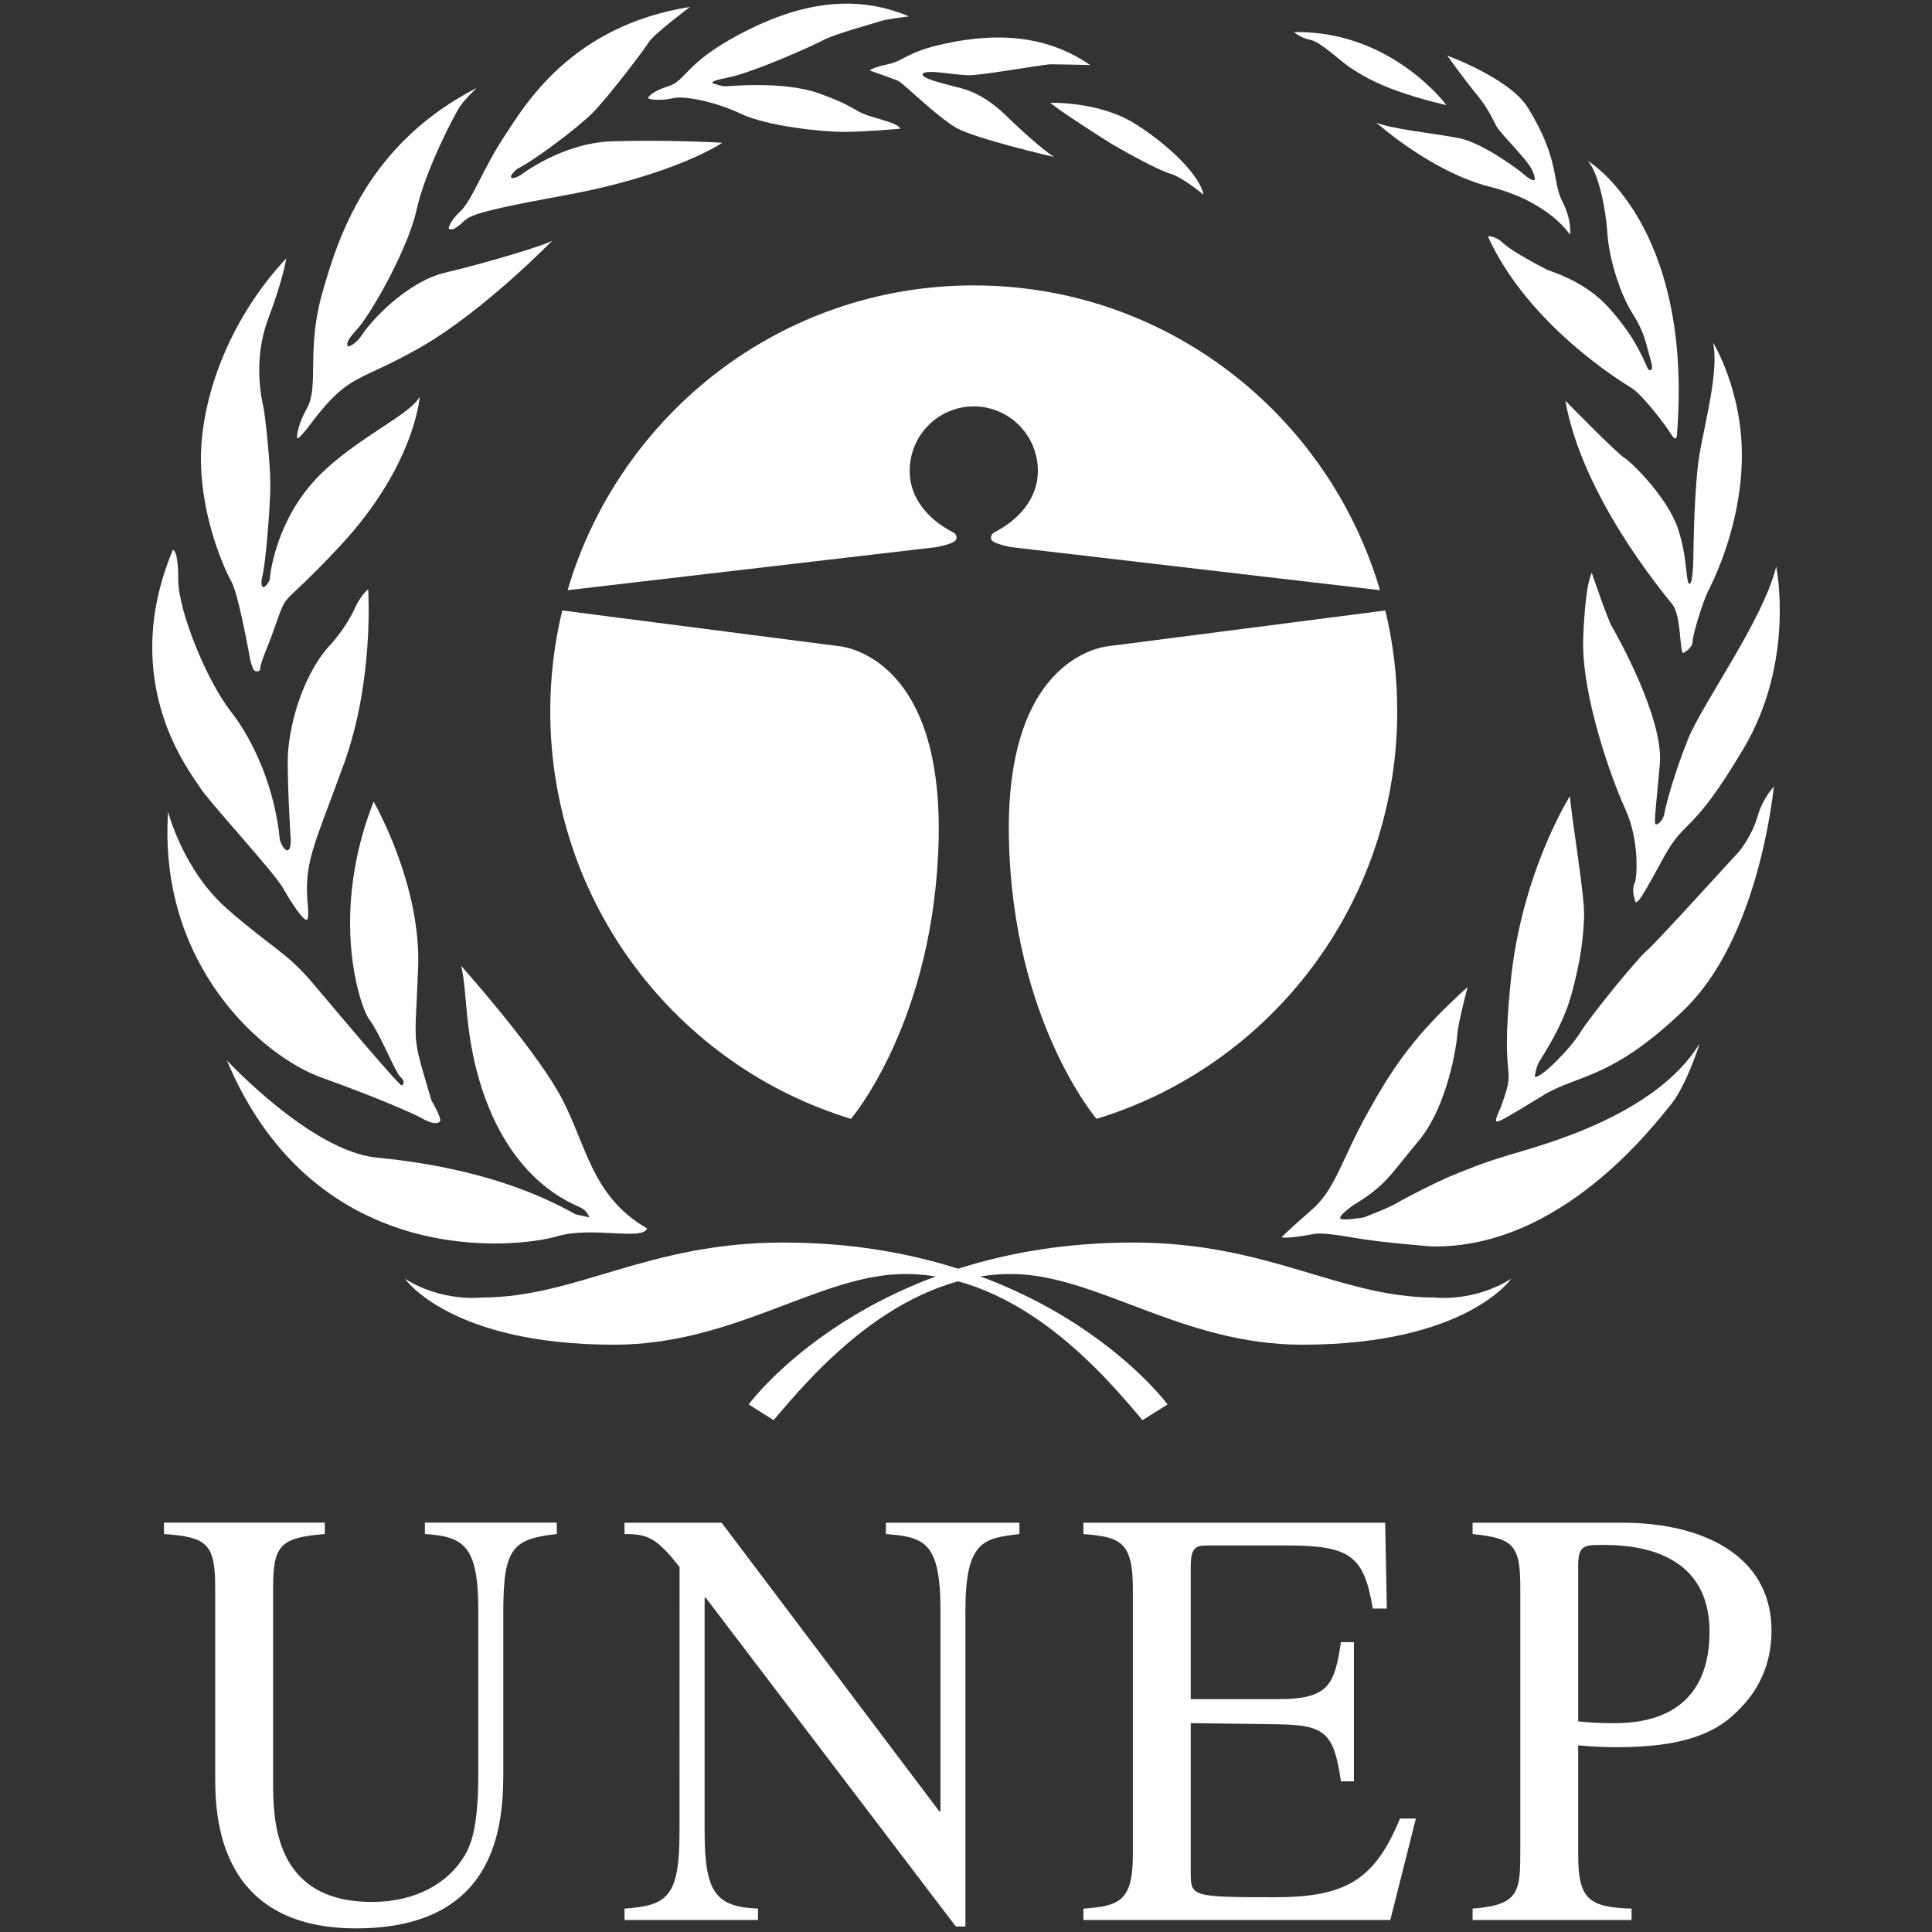
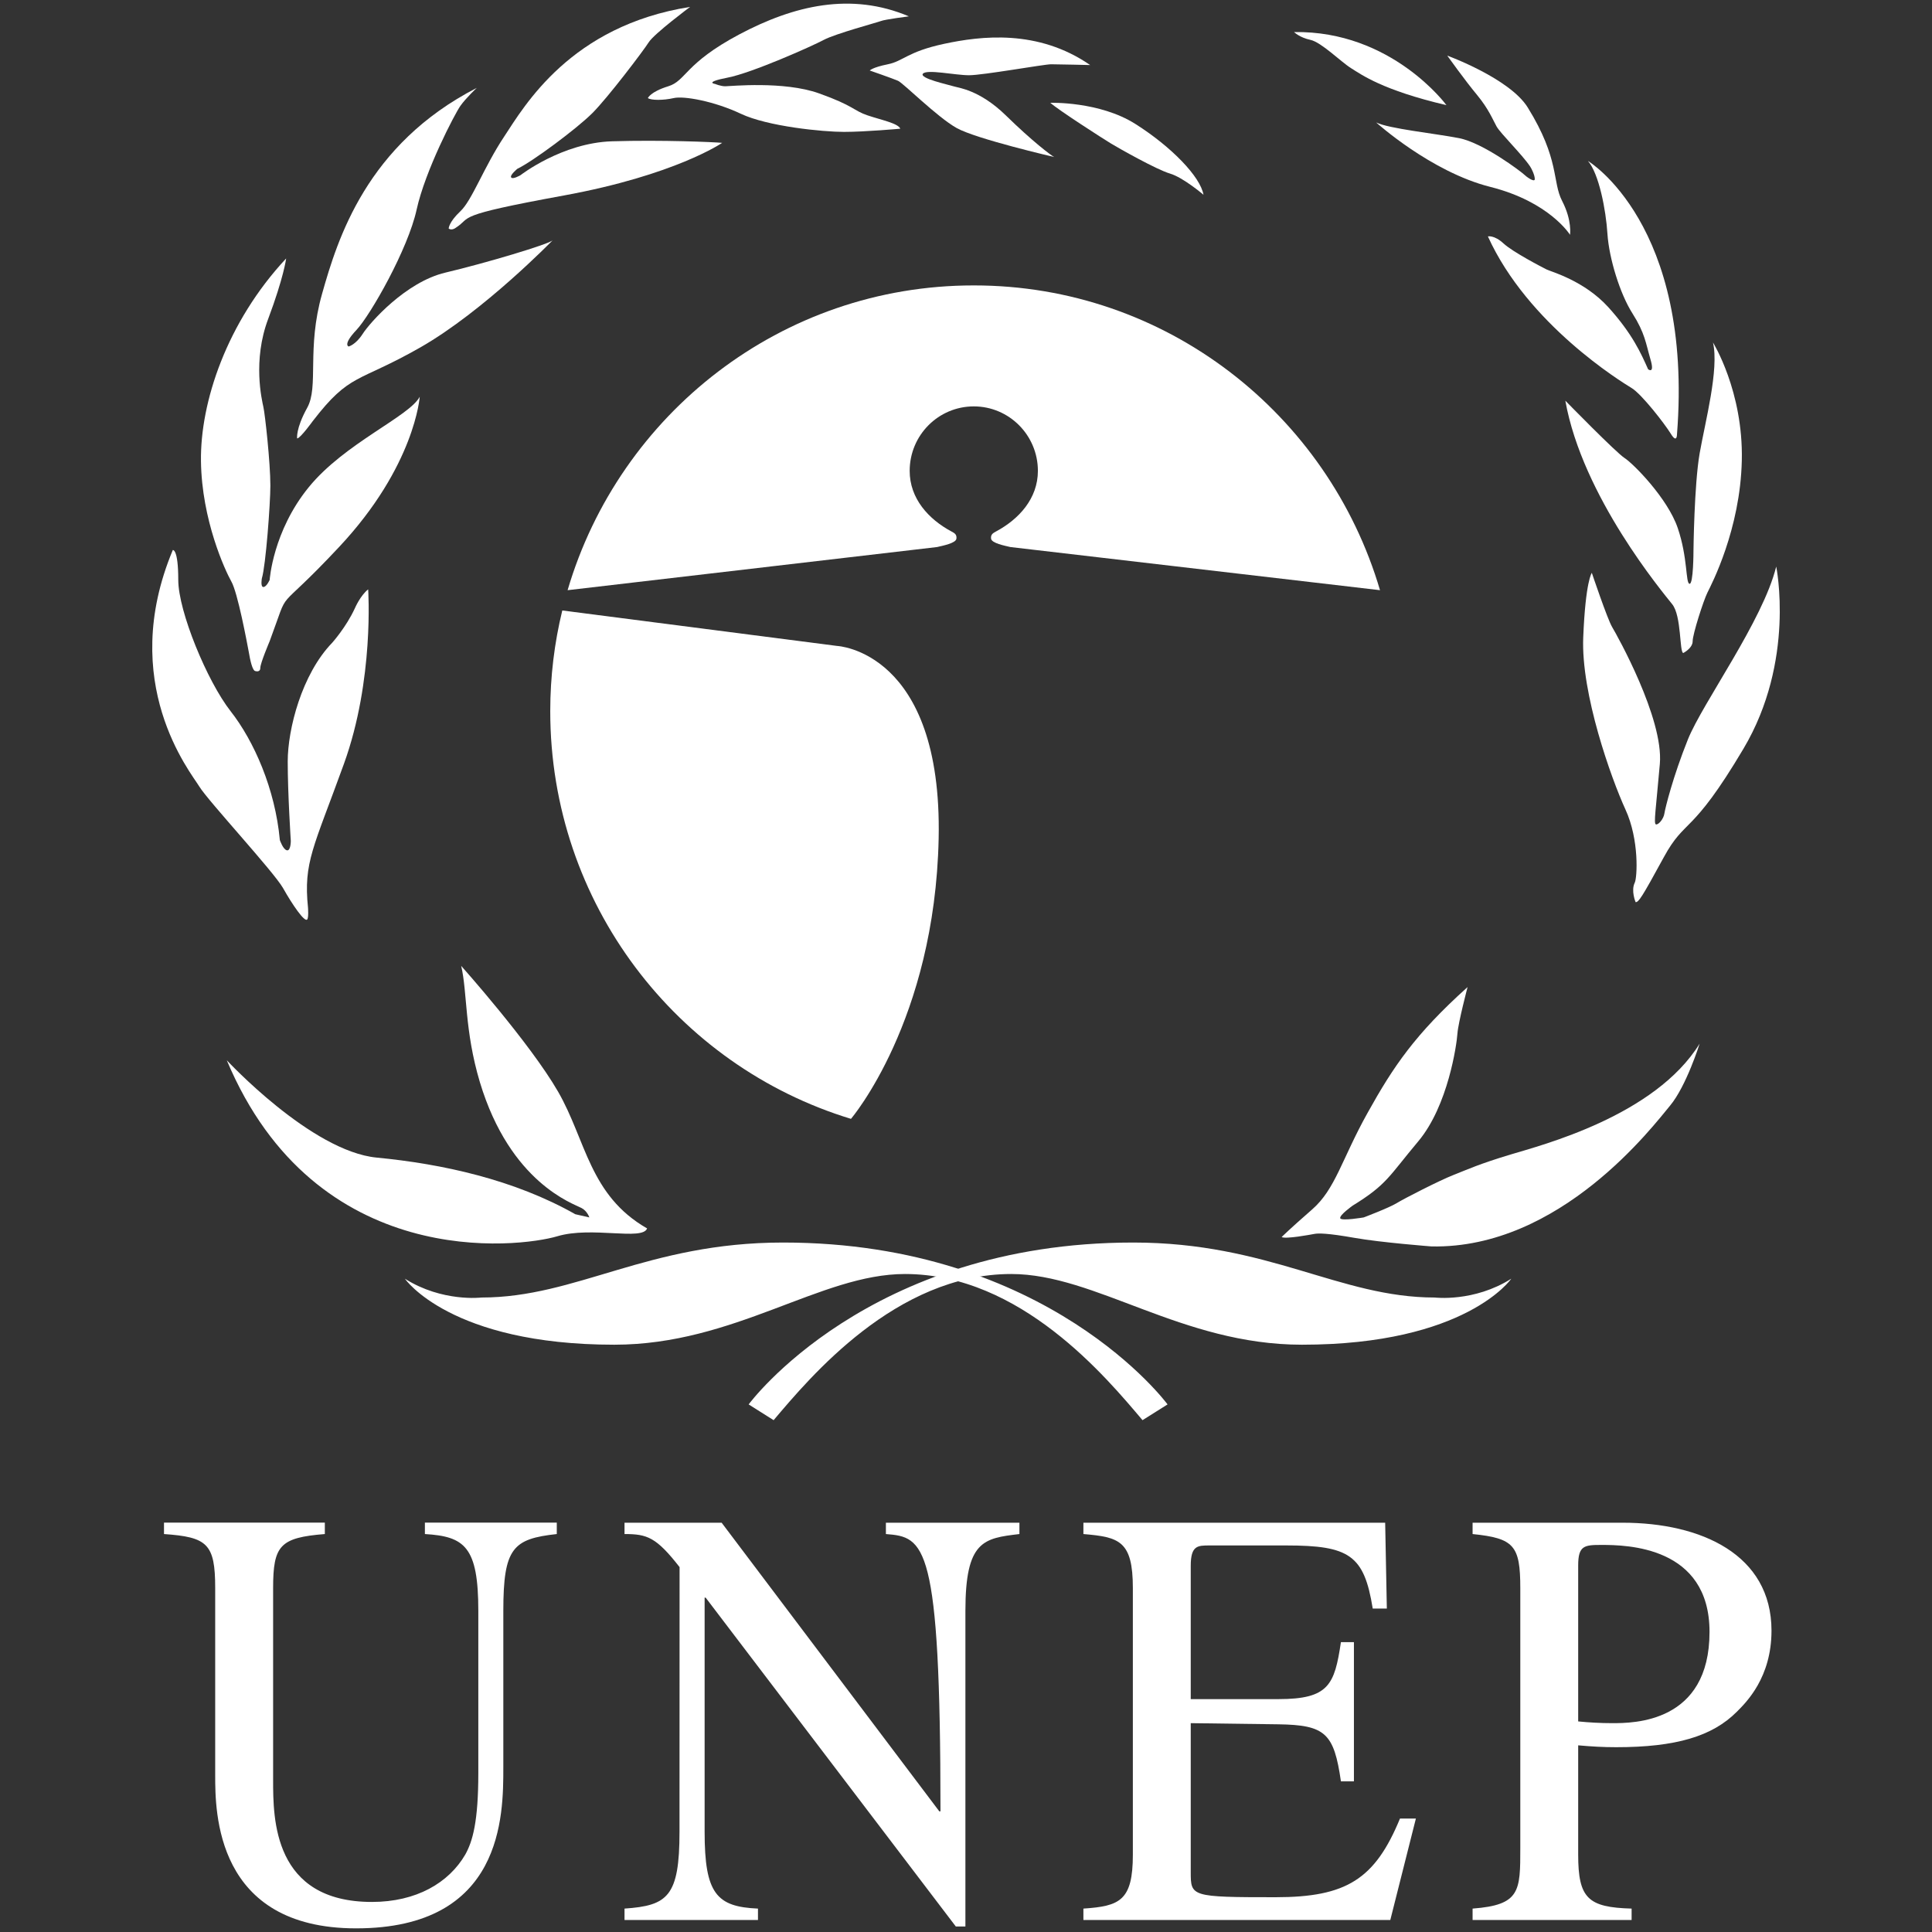
<svg xmlns="http://www.w3.org/2000/svg" width="52" height="52" viewBox="0 0 52 52" fill="none">
  <rect x="0" y="0" width="52" height="52" fill="#333333" stroke="none" />
  <path d="M22.904 30.114C18.22 28.689 14.81 24.317 14.81 19.142C14.81 18.207 14.922 17.299 15.134 16.431L22.527 17.385C22.527 17.385 25.368 17.511 25.264 22.568C25.16 27.478 22.904 30.114 22.904 30.114Z" fill="white" />
-   <path d="M29.513 30.114C34.197 28.689 37.607 24.317 37.607 19.142C37.607 18.207 37.496 17.299 37.286 16.431L29.889 17.385C29.889 17.385 27.048 17.511 27.155 22.568C27.255 27.478 29.513 30.114 29.513 30.114Z" fill="white" />
  <path d="M26.21 10.938C27.16 10.938 27.935 11.714 27.935 12.674C27.935 13.418 27.424 13.976 26.805 14.306C26.733 14.347 26.66 14.381 26.675 14.499C26.692 14.621 27.044 14.688 27.196 14.724L37.143 15.885C35.746 11.142 31.382 7.682 26.216 7.682H26.202C21.035 7.682 16.672 11.142 15.277 15.885L25.221 14.724C25.372 14.688 25.727 14.621 25.742 14.499C25.757 14.381 25.686 14.347 25.611 14.306C24.992 13.976 24.484 13.418 24.484 12.674C24.484 11.714 25.257 10.938 26.21 10.938Z" fill="white" />
  <path d="M30.751 38.224L31.425 37.8C31.425 37.8 28.227 33.443 21.077 33.443C17.417 33.443 15.524 34.923 12.959 34.923C12.959 34.923 11.906 35.053 10.898 34.417C10.898 34.417 12.117 36.193 16.534 36.193C19.772 36.193 22.085 34.29 24.357 34.29C27.472 34.29 29.785 37.083 30.751 38.224Z" fill="white" />
  <path d="M20.822 38.224L20.15 37.8C20.15 37.8 23.347 33.443 30.5 33.443C34.158 33.443 36.05 34.923 38.617 34.923C38.617 34.923 39.67 35.053 40.676 34.417C40.676 34.417 39.459 36.193 35.042 36.193C31.802 36.193 29.489 34.29 27.217 34.29C24.108 34.29 21.79 37.083 20.822 38.224Z" fill="white" />
  <path d="M17.417 33.063C17.294 33.401 15.924 32.998 15.001 33.274C13.968 33.581 8.501 34.247 6.104 28.537C6.104 28.537 8.377 30.988 10.14 31.157C11.906 31.327 13.842 31.75 15.484 32.681L15.862 32.767C15.862 32.767 15.809 32.596 15.65 32.513C15.435 32.397 13.735 31.843 12.916 29.127C12.498 27.73 12.582 26.714 12.413 25.997C12.413 25.997 14.264 28.07 15.02 29.381C15.776 30.693 15.862 32.173 17.417 33.063Z" fill="white" />
-   <path d="M11.844 30.184C11.705 30.322 11.361 30.101 11.235 30.036C11.11 29.974 10.2 29.556 8.646 29C7.111 28.451 4.251 26.017 4.524 21.849C4.524 21.849 4.924 23.414 6.103 24.452C7.277 25.488 7.703 25.615 8.416 26.46C9.13 27.307 10.75 29.232 10.813 29.213C10.876 29.191 10.898 29.085 10.772 28.98C10.646 28.874 10.225 27.817 9.95 27.456C9.678 27.097 8.858 24.62 10.056 21.575C10.056 21.575 11.339 23.795 11.254 26.038C11.171 28.28 11.064 27.752 11.611 29.614C11.611 29.614 11.905 30.122 11.844 30.184Z" fill="white" />
  <path d="M8.267 24.749C8.195 24.824 7.868 24.347 7.618 23.903C7.364 23.458 5.599 21.554 5.366 21.172C5.136 20.791 3.157 18.379 4.651 14.804C4.651 14.804 4.798 14.762 4.798 15.608C4.798 16.454 5.577 18.338 6.207 19.142C6.837 19.945 7.406 21.236 7.532 22.611C7.532 22.611 7.618 22.865 7.722 22.886C7.827 22.908 7.827 22.633 7.827 22.633C7.827 22.633 7.744 21.363 7.744 20.495C7.744 19.627 8.121 18.147 8.941 17.3C8.941 17.3 9.32 16.877 9.552 16.37C9.552 16.37 9.697 16.03 9.909 15.863C9.909 15.863 10.077 18.295 9.257 20.559C8.437 22.824 8.165 23.204 8.29 24.431C8.29 24.431 8.311 24.706 8.267 24.749Z" fill="white" />
  <path d="M6.878 18.063C6.795 18.063 6.732 17.767 6.693 17.533C6.649 17.3 6.398 15.947 6.226 15.65C6.06 15.354 5.43 14.001 5.409 12.413C5.387 10.826 6.102 8.67 7.702 6.956C7.702 6.956 7.639 7.463 7.218 8.584C6.795 9.706 7.048 10.762 7.089 10.954C7.133 11.143 7.277 12.454 7.277 13.069C7.277 13.556 7.153 15.227 7.048 15.567C7.048 15.567 7.006 15.799 7.089 15.799C7.175 15.799 7.258 15.608 7.258 15.608C7.258 15.608 7.344 14.297 8.311 13.112C9.276 11.927 11.022 11.207 11.297 10.678C11.297 10.678 11.171 12.541 9.129 14.72C7.314 16.66 7.848 15.672 7.258 17.258C7.258 17.258 7.006 17.85 7.006 17.977C7.006 18.104 6.878 18.063 6.878 18.063Z" fill="white" />
  <path d="M7.998 11.8C7.998 11.8 7.954 11.546 8.268 10.976C8.586 10.405 8.248 9.388 8.669 7.907C9.087 6.426 9.868 3.888 12.833 2.365C12.833 2.365 12.539 2.64 12.391 2.85C12.242 3.062 11.445 4.587 11.213 5.644C10.982 6.703 9.973 8.478 9.594 8.881C9.216 9.282 9.384 9.326 9.384 9.326C9.384 9.326 9.572 9.282 9.762 8.986C9.951 8.69 10.918 7.589 11.989 7.337C13.064 7.083 14.767 6.575 14.874 6.468C14.874 6.468 13.021 8.374 11.318 9.348C9.615 10.319 9.428 10.023 8.417 11.335C8.417 11.335 8.081 11.8 7.998 11.8Z" fill="white" />
  <path d="M12.076 6.152C12.076 6.152 12.076 5.983 12.391 5.686C12.707 5.39 13.021 4.502 13.57 3.676C14.115 2.85 15.356 0.694 18.574 0.186C18.574 0.186 17.607 0.906 17.46 1.139C17.314 1.37 16.367 2.619 15.947 3.041C15.525 3.464 14.327 4.353 13.925 4.543C13.925 4.543 13.716 4.714 13.758 4.775C13.801 4.839 14.011 4.714 14.011 4.714C14.011 4.714 15.127 3.845 16.473 3.803C17.817 3.762 19.226 3.824 19.437 3.845C19.437 3.845 18.175 4.714 15.168 5.263C12.162 5.813 12.727 5.835 12.266 6.131C12.266 6.131 12.162 6.214 12.076 6.152Z" fill="white" />
  <path d="M17.438 2.64C17.438 2.64 17.502 2.472 17.987 2.322C18.469 2.174 18.427 1.707 19.898 0.926C21.372 0.144 22.907 -0.218 24.462 0.44C24.462 0.44 23.813 0.523 23.707 0.567C23.601 0.608 22.487 0.906 22.171 1.074C21.854 1.244 20.236 1.964 19.585 2.089C18.933 2.216 19.249 2.26 19.249 2.26C19.249 2.26 19.396 2.322 19.521 2.322C19.648 2.322 21.098 2.174 22.044 2.513C22.99 2.85 22.97 2.978 23.35 3.105C23.727 3.232 24.17 3.317 24.232 3.464C24.232 3.464 23.286 3.55 22.715 3.55C22.149 3.55 20.658 3.403 19.94 3.062C19.225 2.724 18.405 2.576 18.132 2.64C17.858 2.703 17.523 2.703 17.438 2.64Z" fill="white" />
  <path d="M23.41 1.898C23.41 1.898 23.475 1.815 23.896 1.73C24.314 1.646 24.421 1.392 25.409 1.18C26.396 0.969 27.934 0.777 29.342 1.751C29.342 1.751 28.479 1.73 28.289 1.73C28.101 1.73 26.459 2.025 26.083 2.025C25.703 2.025 24.947 1.857 24.84 1.984C24.737 2.11 25.536 2.281 25.662 2.322C25.786 2.365 26.355 2.408 27.071 3.105C27.785 3.803 28.289 4.184 28.374 4.226C28.374 4.226 26.27 3.74 25.745 3.444C25.22 3.148 24.314 2.238 24.169 2.174C24.021 2.11 23.41 1.898 23.41 1.898Z" fill="white" />
  <path d="M28.27 2.767C28.27 2.767 29.596 2.724 30.563 3.339C31.529 3.951 32.308 4.755 32.392 5.242C32.392 5.242 31.845 4.775 31.488 4.671C31.13 4.565 30.119 3.994 29.909 3.867C29.699 3.74 28.479 2.957 28.27 2.767Z" fill="white" />
  <path d="M34.496 33.295C34.496 33.295 34.684 33.104 35.314 32.554C35.946 32.004 36.112 31.201 36.809 29.952C37.503 28.704 38.089 27.835 39.5 26.567C39.5 26.567 39.249 27.519 39.227 27.817C39.208 28.114 38.974 29.761 38.176 30.715C37.377 31.666 37.334 31.879 36.408 32.449C36.408 32.449 36.05 32.702 36.072 32.788C36.093 32.872 36.705 32.767 36.705 32.767C36.705 32.767 37.377 32.513 37.586 32.386C37.795 32.258 38.743 31.772 39.122 31.624C39.5 31.475 39.816 31.327 40.657 31.074C41.499 30.82 44.546 30.036 45.746 28.089C45.746 28.089 45.39 29.232 44.948 29.761C44.505 30.291 42.005 33.614 38.532 33.548C38.532 33.548 37.165 33.443 36.45 33.316C35.737 33.19 35.482 33.19 35.377 33.211C35.273 33.23 34.598 33.357 34.496 33.295Z" fill="white" />
-   <path d="M42.257 21.425C42.257 21.425 40.95 23.48 40.658 26.44C40.363 29.403 40.867 28.515 40.385 29.826C40.385 29.826 40.215 30.162 40.28 30.184C40.342 30.206 40.595 30.057 41.521 29.489C42.446 28.914 43.348 29.085 45.325 27.181C47.304 25.278 47.704 21.49 47.744 21.172C47.744 21.172 47.449 21.469 47.304 21.977C47.157 22.484 46.841 22.886 46.778 22.951C46.715 23.013 44.569 25.383 44.316 25.594C44.064 25.806 42.803 27.351 42.531 27.793C42.257 28.238 41.456 29.044 41.309 28.98C41.309 28.98 41.331 28.788 41.395 28.642C41.456 28.494 42.047 27.688 42.298 26.758C42.55 25.827 42.614 25.256 42.636 24.664C42.655 24.07 42.275 21.892 42.257 21.425Z" fill="white" />
  <path d="M44.023 24.282C44.023 24.282 43.891 23.975 44.001 23.754C44.063 23.627 44.128 22.611 43.749 21.787C43.371 20.962 42.549 18.675 42.613 17.152C42.675 15.629 42.844 15.418 42.844 15.418C42.844 15.418 43.264 16.666 43.391 16.877C43.518 17.09 44.779 19.333 44.675 20.559C44.568 21.787 44.505 22.166 44.568 22.188C44.634 22.21 44.779 22.039 44.798 21.892C44.821 21.743 45.031 20.896 45.43 19.902C45.83 18.91 47.448 16.709 47.807 15.249C47.807 15.249 48.333 17.789 46.923 20.156C45.515 22.528 45.366 21.997 44.779 23.077C44.191 24.155 44.106 24.282 44.023 24.282Z" fill="white" />
  <path d="M45.305 17.576C45.2 17.554 45.261 16.581 45.009 16.264C44.758 15.947 42.591 13.366 42.131 10.784C42.131 10.784 43.495 12.181 43.727 12.329C43.958 12.477 44.884 13.409 45.157 14.213C45.43 15.016 45.366 15.694 45.473 15.713C45.58 15.734 45.58 14.826 45.58 14.826C45.58 14.826 45.599 13.049 45.746 12.203C45.894 11.356 46.274 9.939 46.105 9.218C46.105 9.218 46.923 10.53 46.881 12.394C46.84 14.254 46.062 15.734 45.957 15.947C45.85 16.16 45.558 17.069 45.558 17.258C45.558 17.449 45.305 17.576 45.305 17.576Z" fill="white" />
  <path d="M42.74 4.332C42.74 4.332 45.581 6.025 45.136 11.695C45.136 11.695 45.136 11.948 44.97 11.674C44.799 11.399 44.192 10.615 43.917 10.445C43.643 10.278 41.12 8.733 40.047 6.363C40.047 6.363 40.215 6.32 40.468 6.553C40.721 6.786 41.499 7.188 41.625 7.252C41.752 7.315 42.635 7.55 43.287 8.267C43.938 8.986 44.17 9.515 44.359 9.939C44.359 9.939 44.547 10.087 44.42 9.663C44.297 9.241 44.275 8.966 43.938 8.436C43.601 7.907 43.309 6.956 43.265 6.3C43.224 5.644 43.034 4.671 42.74 4.332Z" fill="white" />
  <path d="M42.257 6.32C42.257 6.32 42.319 5.94 42.046 5.411C41.772 4.882 41.986 4.294 41.12 2.894C40.636 2.11 38.953 1.497 38.953 1.497C38.953 1.497 39.437 2.174 39.754 2.554C40.069 2.936 40.173 3.21 40.28 3.403C40.385 3.591 40.967 4.157 41.183 4.48C41.225 4.543 41.309 4.714 41.309 4.819C41.309 4.924 41.078 4.755 41.015 4.692C40.95 4.628 39.923 3.845 39.269 3.718C38.617 3.591 37.377 3.464 37.039 3.295C37.039 3.295 38.513 4.628 40.111 5.03C41.711 5.433 42.257 6.32 42.257 6.32Z" fill="white" />
  <path d="M38.931 2.83C38.931 2.83 37.459 0.821 34.83 0.863C34.83 0.863 34.978 1.011 35.273 1.074C35.566 1.138 36.092 1.666 36.367 1.837C36.639 2.006 37.208 2.427 38.931 2.83Z" fill="white" />
  <path d="M14.986 41.289C13.807 41.419 13.547 41.66 13.547 43.356V47.574C13.547 48.864 13.547 51.902 9.585 51.902C5.792 51.902 5.792 48.753 5.792 47.784V42.744C5.792 41.547 5.578 41.371 4.414 41.289V40.982H8.743V41.289C7.535 41.386 7.351 41.596 7.351 42.744V47.913C7.351 48.946 7.351 51.191 10.011 51.191C11.206 51.191 12.079 50.676 12.522 49.917C12.722 49.561 12.874 49.027 12.874 47.719V43.356C12.874 41.629 12.506 41.353 11.436 41.289V40.982H14.986V41.289Z" fill="white" />
-   <path d="M27.439 41.289C26.473 41.403 25.984 41.468 25.984 43.358V51.852H25.726L18.993 43.001H18.965V49.303C18.965 50.966 19.284 51.322 20.401 51.37V51.677H16.809V51.37C17.969 51.29 18.289 51.047 18.289 49.303L18.291 42.179C17.661 41.371 17.417 41.289 16.809 41.289V40.984H19.423L25.282 48.753H25.313V43.358C25.313 41.499 24.884 41.371 23.844 41.289V40.984H27.438V41.289H27.439Z" fill="white" />
+   <path d="M27.439 41.289C26.473 41.403 25.984 41.468 25.984 43.358V51.852H25.726L18.993 43.001H18.965V49.303C18.965 50.966 19.284 51.322 20.401 51.37V51.677H16.809V51.37C17.969 51.29 18.289 51.047 18.289 49.303L18.291 42.179C17.661 41.371 17.417 41.289 16.809 41.289V40.984H19.423L25.282 48.753H25.313C25.313 41.499 24.884 41.371 23.844 41.289V40.984H27.438V41.289H27.439Z" fill="white" />
  <path d="M37.42 51.677H29.16V51.37C30.137 51.304 30.491 51.16 30.491 49.917V42.744C30.491 41.468 30.123 41.371 29.16 41.289V40.984H37.282L37.327 43.294H36.947C36.716 41.856 36.319 41.596 34.62 41.596H32.556C32.233 41.596 32.049 41.596 32.049 42.146V45.732H34.408C35.767 45.732 35.92 45.345 36.091 44.199H36.441V47.945H36.091C35.904 46.653 35.676 46.428 34.408 46.41L32.049 46.379V50.383C32.049 51.047 32.049 51.064 34.331 51.064C36.242 51.064 37.007 50.579 37.681 48.946H38.109L37.42 51.677Z" fill="white" />
  <path d="M39.635 40.984H43.672C45.784 40.984 47.68 41.839 47.68 43.89C47.68 45.15 47.005 45.814 46.747 46.072C46.089 46.733 45.108 47.026 43.502 47.026C43.136 47.026 42.845 47.008 42.477 46.976V49.917C42.477 51.094 42.74 51.337 43.915 51.37V51.677H39.635V51.37C40.919 51.273 40.919 50.901 40.919 49.738V42.744C40.919 41.596 40.749 41.403 39.635 41.289V40.984ZM42.477 46.332C42.768 46.361 43.073 46.379 43.395 46.379C43.961 46.379 46.012 46.379 46.012 43.923C46.012 41.613 43.778 41.582 43.105 41.582C42.646 41.582 42.477 41.596 42.477 42.132V46.332Z" fill="white" />
</svg>